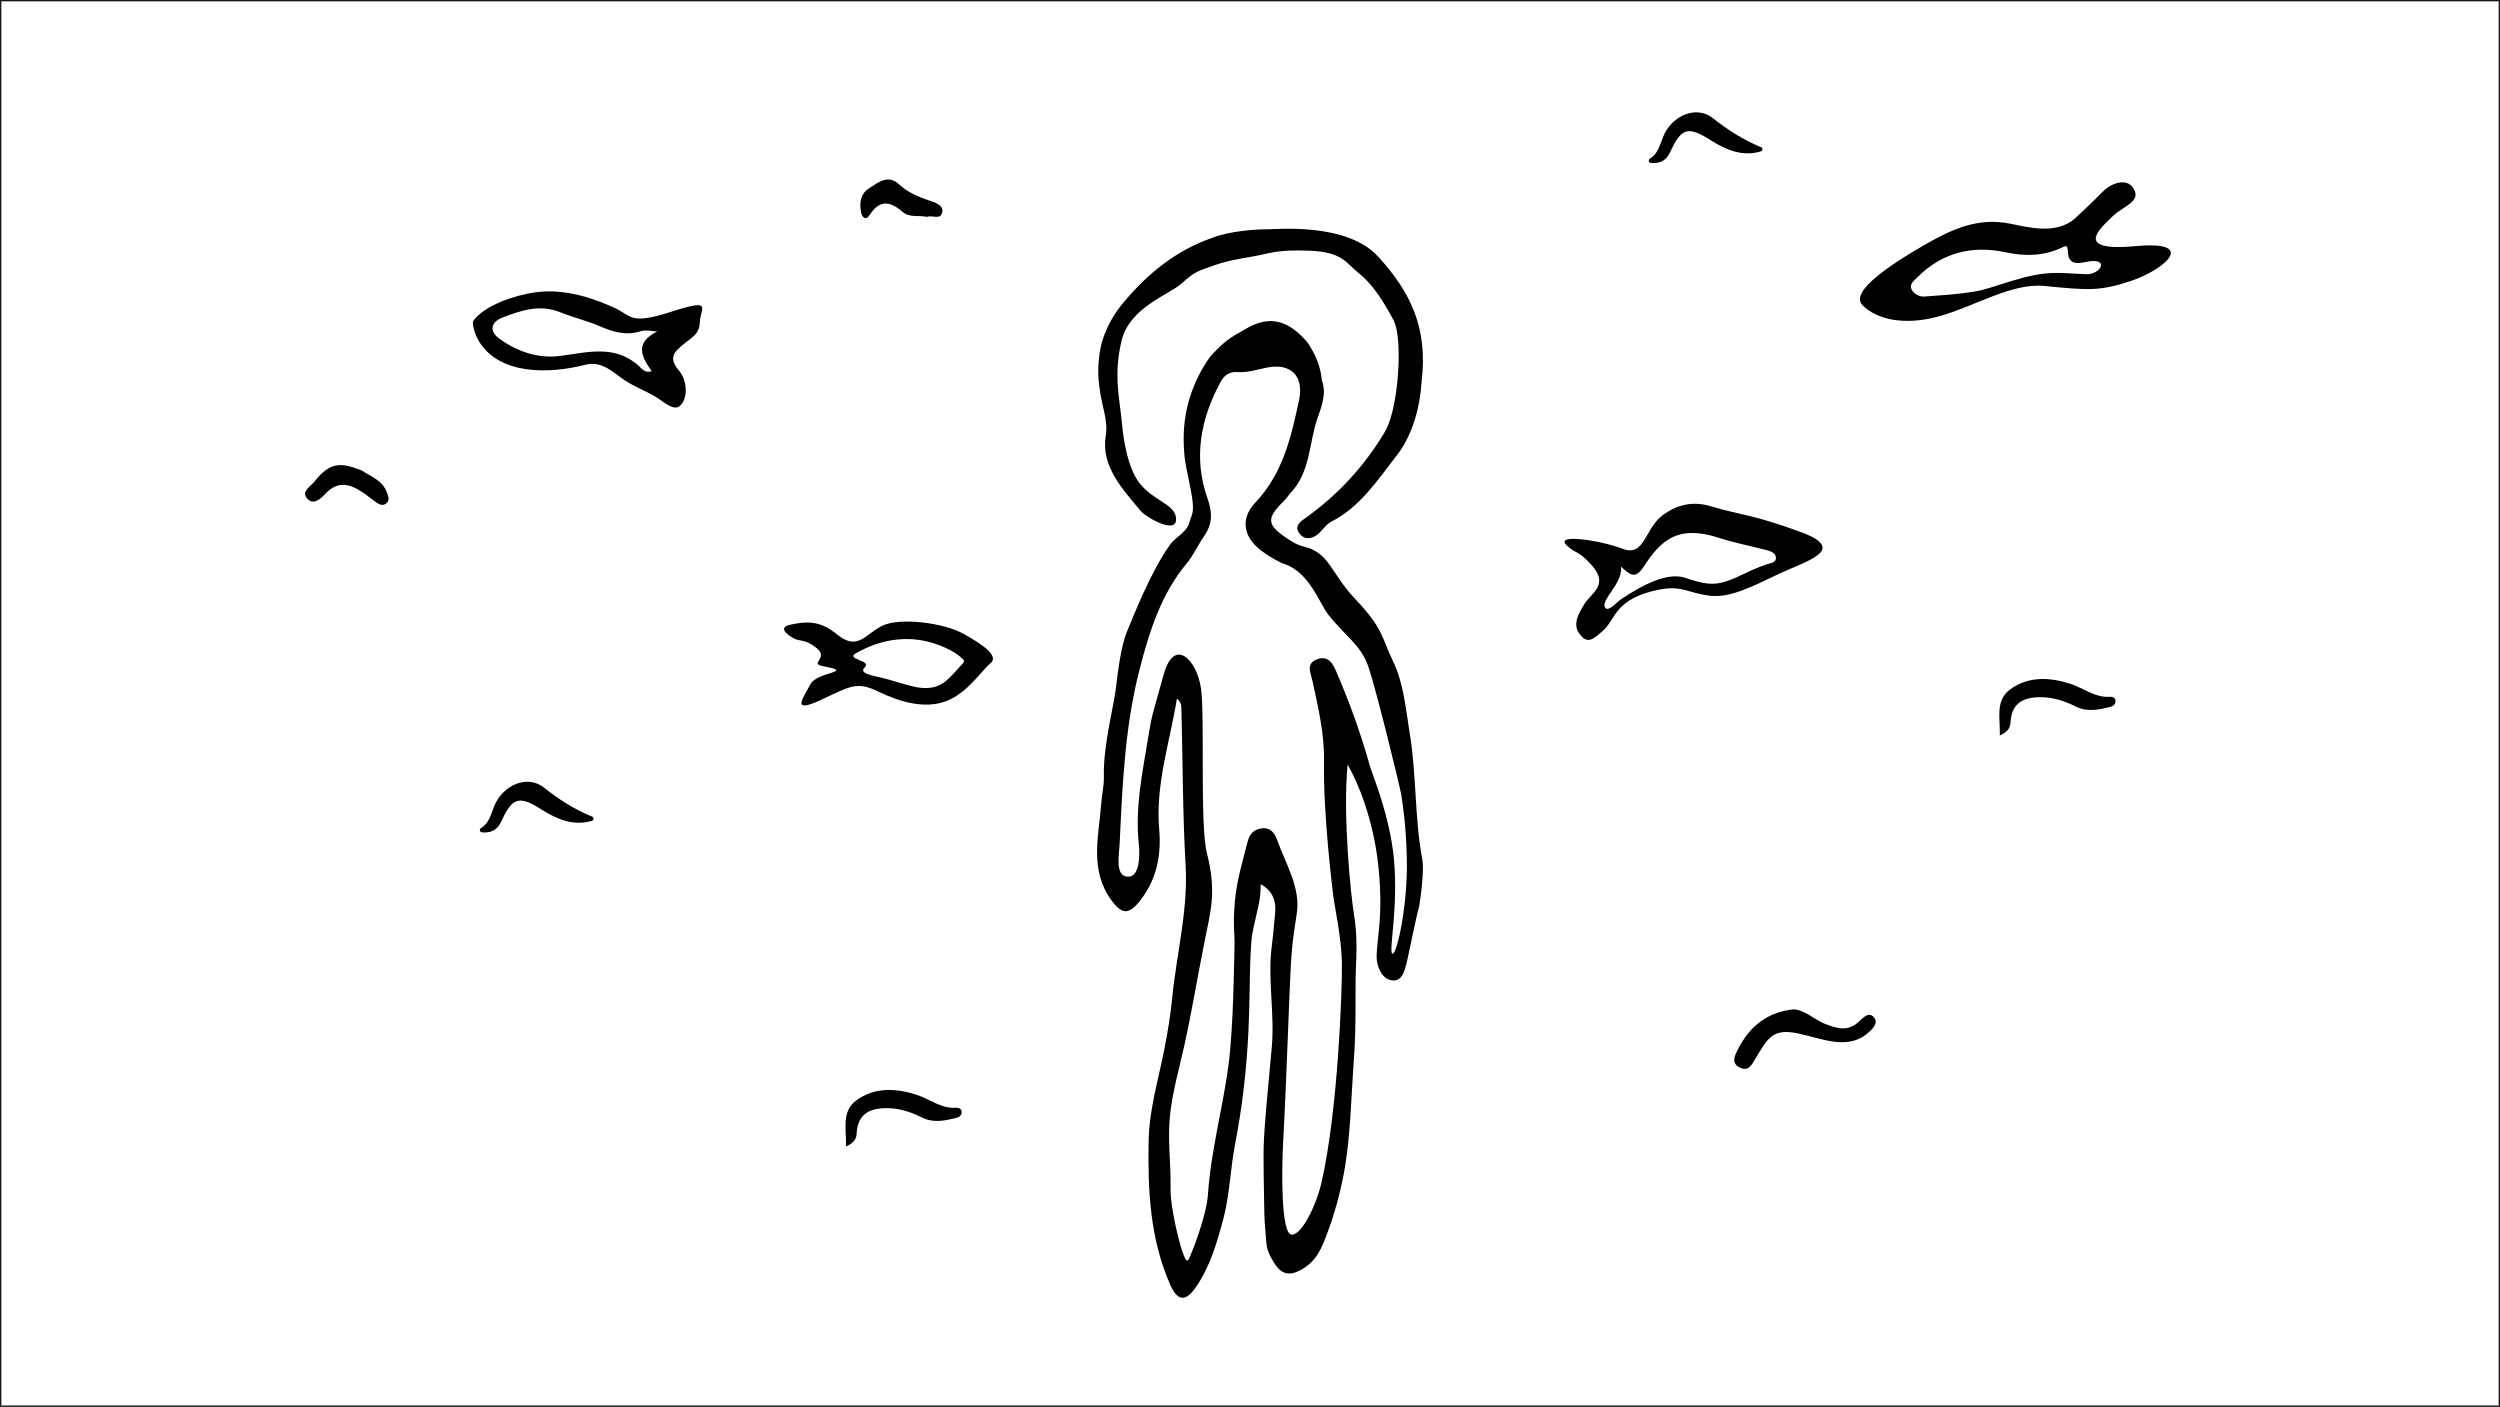
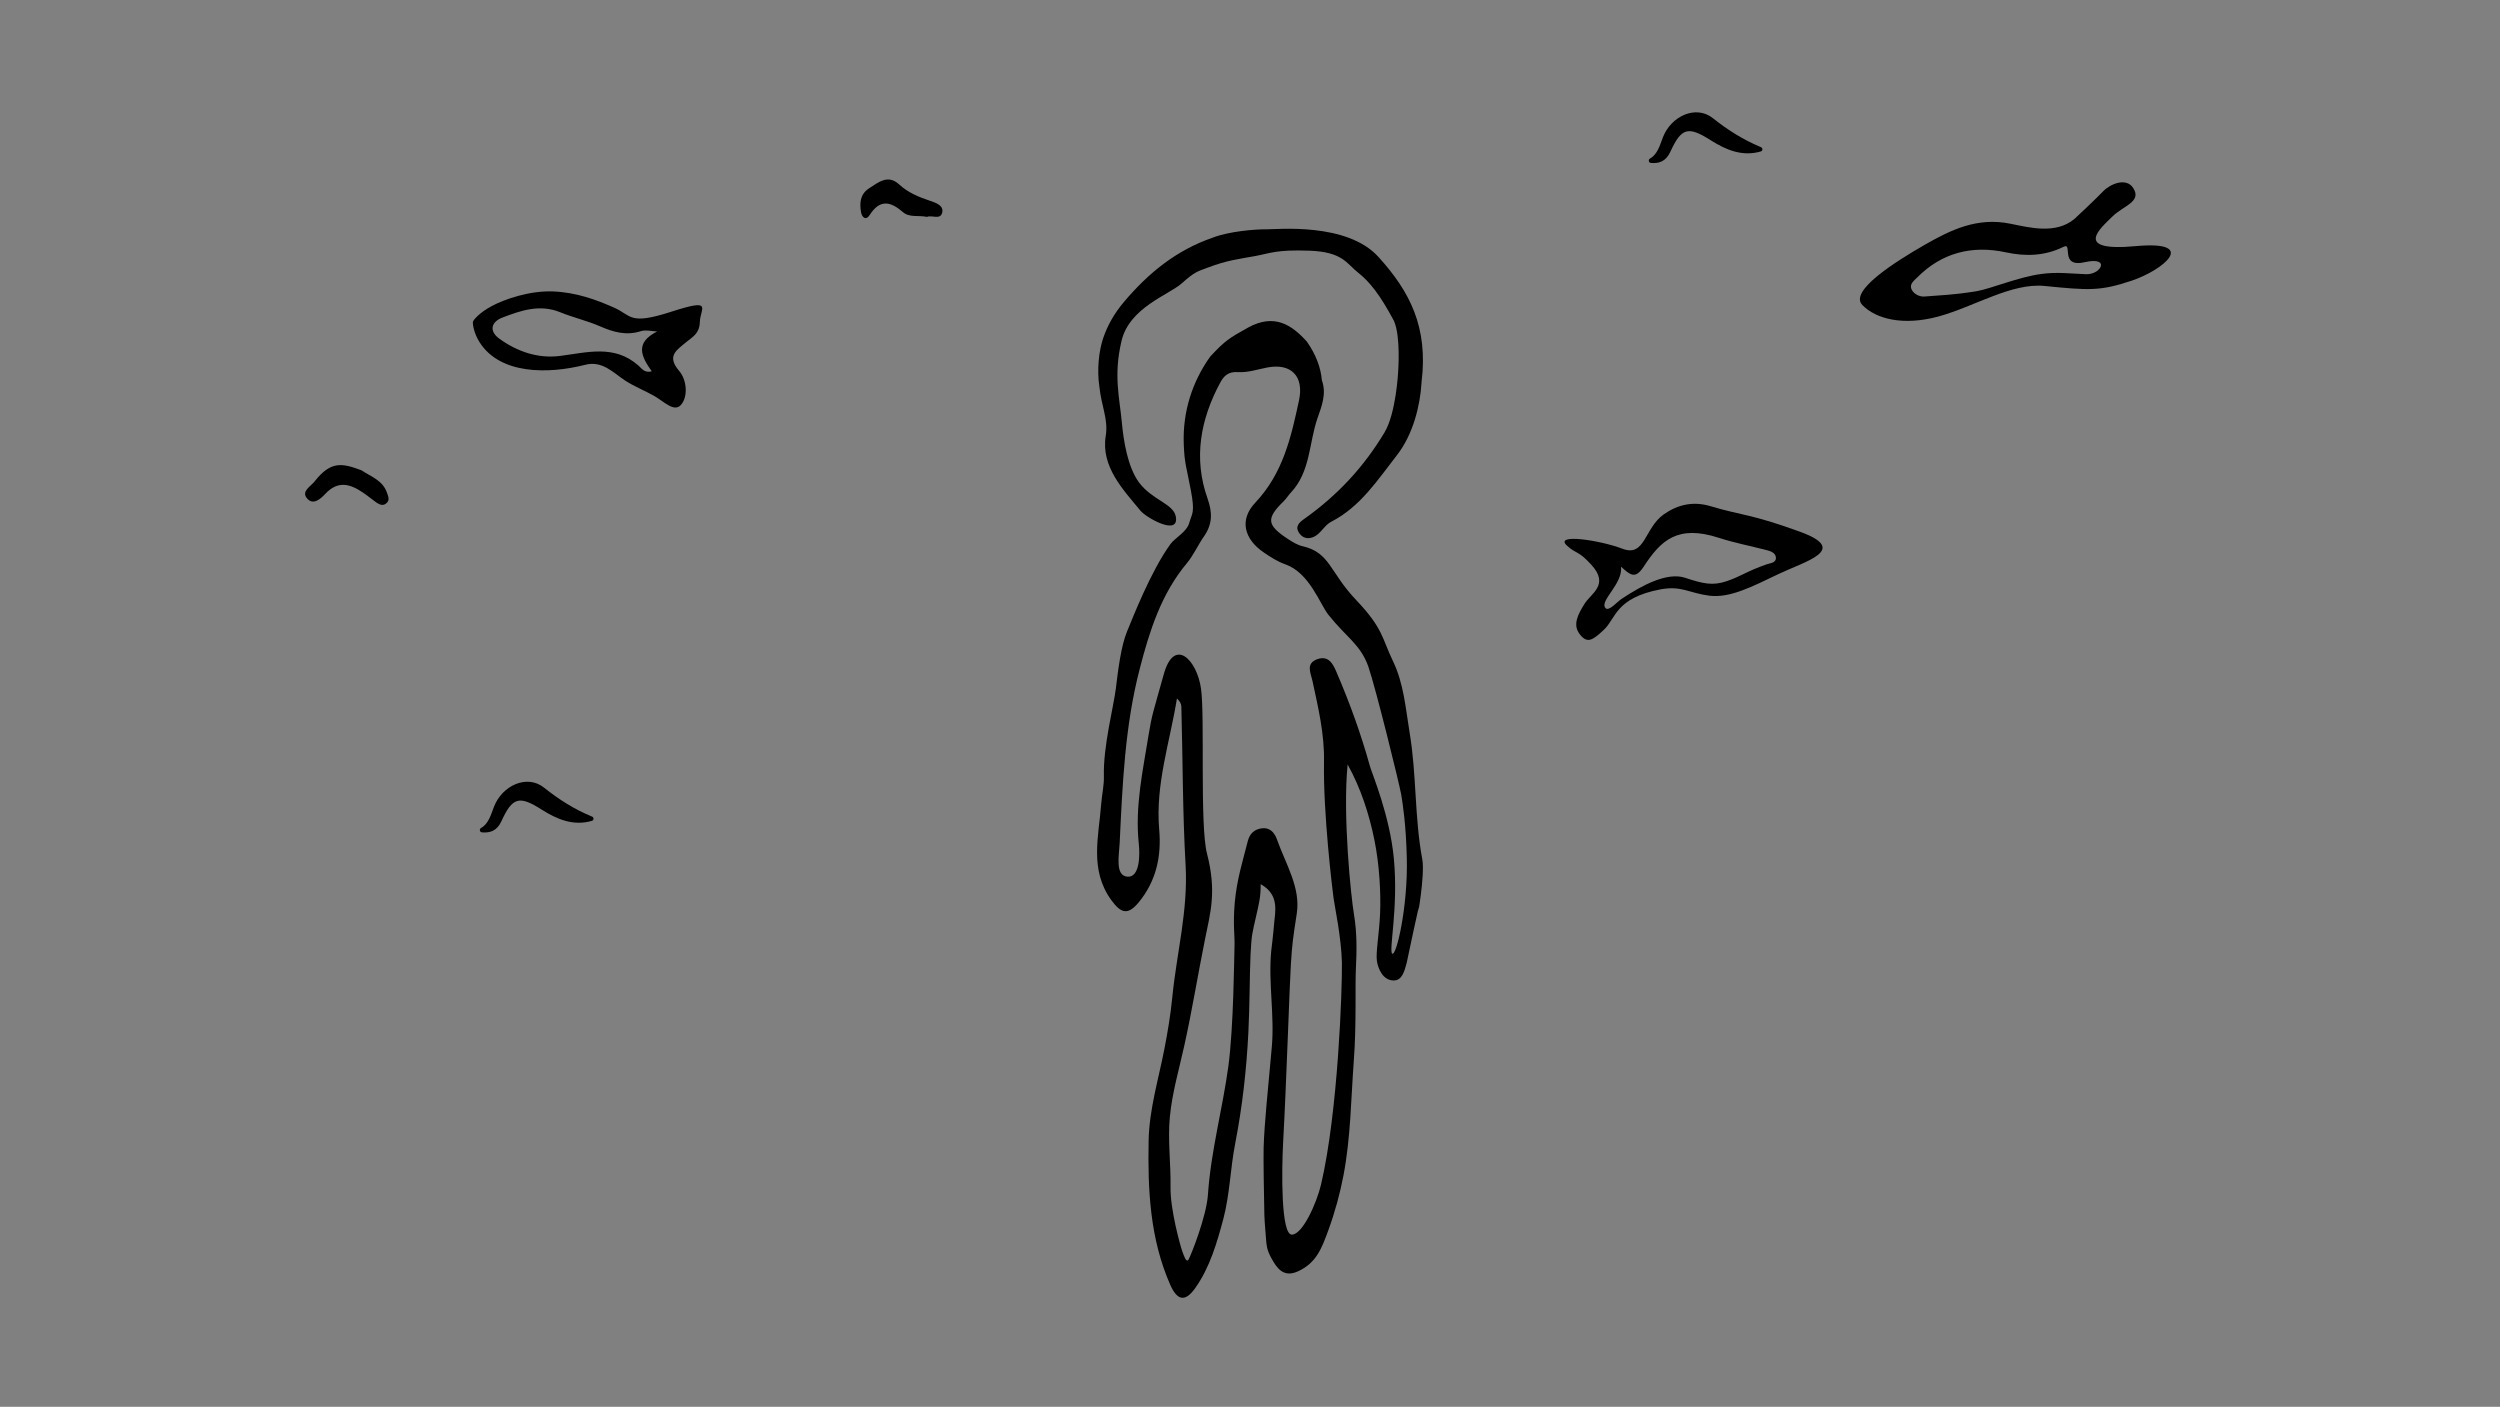
<svg xmlns="http://www.w3.org/2000/svg" version="1.1" id="Слой_1" x="0px" y="0px" viewBox="0 0 1871.8 1053.3" style="enable-background:new 0 0 1871.8 1053.3;" xml:space="preserve">
  <rect x="0" y="0" width="1871.8" height="1053.3" fill="#808080" stroke="none" />
  <style type="text/css"> .st0{fill:#FFFFFF;stroke:#161616;stroke-miterlimit:10;} </style>
  <g>
-     <rect x="0.5" y="0.5" class="st0" width="1870.8" height="1052.3" />
    <path d="M414,218.2c17.5,0.7,32.4,6.2,45.7,12.1c13.4,5.9,11,13.4,42.9,3.1c31.9-10.3,21.7-2.7,21.4,7.6 c-0.3,8.8-5.3,11.1-9.9,14.9c-7.4,6.2-15.3,10.5-5.6,21.8c5.9,6.9,6.8,19.7,1.1,25.7c-5,5.3-12.9-3-19.5-6.8 c-6.8-3.9-15.4-7.3-22.1-11.7c-8.4-5.5-17-15.1-29.7-11.8c-28.3,7.2-63.9,7.2-79.2-16.8c-4.4-6.9-5.3-13.9-5-15.4 c0.4-1.5,5-6.9,14.2-11.8C377.6,224.1,396.5,217.5,414,218.2z M492,248.2c-4-0.2-8.4-1.4-12-0.3c-11,3.6-20.7,0.8-30.8-3.6 c-9.7-4.2-20.2-6.6-30-10.6c-15.2-6.1-29.3-1.2-43.1,4.1c-8.3,3.2-10.2,10-2.2,15.8c13.4,9.7,29,15,45.4,12.9 c20.4-2.6,40.7-8.7,58.7,7.2c2.4,2.1,4.6,5.8,10,4.3C480.3,267.2,474.9,256.8,492,248.2z" />
-     <path d="M606.7,512.4c-4.9,9.7-15.2,22.4,7.6,11.8c22.7-10.6,27.2-14.2,43.3-6.4c16.3,7.9,35.2,13.3,51.2,7 c16.1-6.4,25.8-22.5,32.6-28c6.8-5.4-4.4-13.5-19.7-22.1c-15.3-8.6-48.4-12.6-61.3-6.1c-12.9,6.5-18.2,19-33.7,6.4 c-11-9-20.1-10.6-34.9-7.3c-8,1.8-4.8,5.8,1.3,9.6c6.1,3.8,8.9,0.3,18.4,8c9.5,7.7-6.5,11.5,5.3,13.6 C640.9,503.4,611.6,502.7,606.7,512.4z M721.3,496.2c-2.4,2.8-8.5,9.6-12.4,13.1c-8.7,7.8-19.7,6.6-30.1,3.4 c-5.3-1.6-3.6-1-13.5-3.9c-9.9-2.9-23.2-3.9-17.8-9.2c5.4-5.3-14.9-5.9-6.6-10.5s36.9-20.4,71.5-1.8c4,2,7.2,4.9,8.8,6.5 C721.9,494.4,721.9,495.5,721.3,496.2z" />
    <path d="M1201.1,471.3c-8.8,8.3-12.8,10.9-18.5,3.3c-5.2-6.9-1.2-14.5,3.7-22.4c4.8-7.9,18.9-14.2,5.3-29.2 c-10.1-11.1-11.1-7.9-18.2-14.3c-10.7-9.6,24.6-4.3,41.5,2.2c16.9,6.4,16.3-15.6,30.8-25.8c10.7-7.5,22.3-10,35.4-6 c22.1,6.7,29.9,5.6,66.8,19.1c36.9,13.5,4,21.9-16.3,31.6c-20.3,9.7-36.4,18.1-51.8,16.2c-15.4-2-20.9-7.7-36.7-4.7 C1209.6,447.7,1209.9,462.9,1201.1,471.3z M1202.1,455.3c2.5,2.7,8.6-4.7,12-6.9c15.7-10.4,34.1-20.2,47.6-15.8 c13.5,4.5,20.7,6.1,31.2,2.5c10.5-3.5,15.1-7.5,29.9-12.6c2.7-0.9,7.5-1.1,6.8-5.5c-0.5-3.4-4.5-4.5-7.6-5.3c-11.7-3-23.5-5.3-35-9 c-31-10.1-43.5,1.9-56.3,21.5c-6.4,9.8-10.1,6.3-17,0.1C1215.2,437.3,1197.2,449.9,1202.1,455.3z" />
    <path d="M1574.7,143.2c5.3-5.5,17.3-10.6,22.5-2.4c6.7,10.4-7.7,13.3-15.8,21.5c-8,8-30.4,26.4,17.5,22c47.9-4.4,20.7,18-3,25.9 c-23.6,7.9-32.1,7.2-65.2,3.9c-24.6-2.4-52.4,15.4-79.1,22.8c-26.7,7.3-47.1,1.9-57.2-8.5c-10.1-10.3,23.5-31.8,47-45.3 c19-10.8,38.8-20.7,63.8-15.6c14.4,2.9,34,8.1,48-3.6C1553.3,164,1569.4,148.7,1574.7,143.2z M1561.9,205.3 c11.3,0.4,18.5-13.4-0.9-9s-8.6-15.2-16-11.5c-13.8,6.8-28.1,7.4-43.3,4.1c-25.1-5.4-47.8,0.2-66.3,18.9c-2.6,2.6-6.3,5.2-3.9,9.4 c1.9,3.3,6,5.1,9.5,4.8c12.8-1.1,20.3-1,38.5-3.9c11-1.8,31.8-10.8,49.1-13C1540,203.5,1550.6,204.9,1561.9,205.3z" />
    <path d="M270.6,352.1c7.2,4.8,16.1,7.6,19.2,17c0.9,2.7,2.2,5.3-0.4,7.6c-2.5,2.3-5.1,1.2-7.5-0.4c-3.4-2.4-6.6-5.1-10-7.4 c-9.6-6.5-18.7-9.4-28.3,0.8c-3.3,3.5-9.2,9.3-14,3.1c-3.9-5.1,2.9-8.5,5.9-12.3C247.8,344.8,256.3,346.8,270.6,352.1z" />
    <path d="M443.3,611.4c1.5,0.6,1.4,2.8-0.2,3.2c-13.8,4-25.9-1.1-37.5-8.4c-16.9-10.8-22-9.3-30.2,8.7c-3.4,7.4-8.7,8.8-14.6,8.3 c-1.7-0.2-2.1-2.4-0.6-3.3c5.6-3.1,7.4-10,9.7-16c6.1-15.7,24.6-24.4,37.4-14.2C418.6,598.7,430.1,606,443.3,611.4z" />
    <path d="M694.1,162.4c-6.5-1.4-13.1,0.7-18.1-3.6c-9.2-8-17.2-9.8-24.8,2.1c-2.9,4.6-5.8,1.8-6.5-1.9c-1.2-6.9-0.8-13.6,6-18 c7-4.5,14.1-10.6,22.4-3c6.7,6.2,14.7,9.5,23.1,12.3c4.5,1.5,10.3,3.5,9.3,8.6C704.3,165.1,697.5,160.7,694.1,162.4z" />
-     <path d="M633.4,858.4c0.4-13.1-3.6-26.1,7.7-34.5c13.6-10,29.6-9.2,44.9-4.3c10,3.2,18.6,10.6,29.9,9.8c1.9-0.1,3.8,0.6,4.1,2.8 c0.3,2.8-1.7,4.2-4,4.8c-8.6,2.1-17,4-25.7-0.3c-8.2-4.1-16.9-7-26.4-7c-12.8,0-21.6,4.3-22.5,18.6 C641.3,852.4,639.8,855.5,633.4,858.4z" />
    <path d="M1318.5,110.2c1.5,0.6,1.4,2.8-0.2,3.2c-13.8,4-25.9-1.1-37.5-8.4c-16.9-10.8-22-9.3-30.2,8.7c-3.4,7.4-8.7,8.8-14.6,8.3 c-1.7-0.2-2.1-2.4-0.6-3.3c5.6-3.1,7.4-10,9.7-16c6.1-15.7,24.6-24.4,37.4-14.2C1293.8,97.5,1305.3,104.7,1318.5,110.2z" />
-     <path d="M1497.3,550.7c0.4-13.1-3.6-26.1,7.7-34.5c13.6-10,29.6-9.2,44.9-4.3c10,3.2,18.6,10.6,29.9,9.8c1.9-0.1,3.8,0.6,4.1,2.8 c0.3,2.8-1.7,4.2-4,4.8c-8.6,2.1-17,4-25.7-0.3c-8.2-4.1-16.9-7-26.4-7c-12.8,0-21.6,4.3-22.5,18.6 C1505.2,544.7,1503.6,547.8,1497.3,550.7z" />
-     <path d="M1343.1,755.7c8.7,0.7,15.1,7.6,23.1,10.8c9.2,3.6,17.3,6.2,25.7-1.7c3-2.8,7.8-8.1,11.6-2.5c2.8,4.2-2,8.7-5.5,11.6 c-15.5,12.7-34.7,3.3-52-0.2c-18.6-3.8-22.2,3.1-31.6,18.8c-2.8,4.7-5.2,9.8-11.4,7c-7.4-3.4-4.1-9.3-1.6-14.2 C1310.1,768.4,1323.2,757.7,1343.1,755.7z" />
    <path d="M994.6,460.3c-6.4-8-14.1-31.4-32.3-37.8c-5.6-1.9-10.8-5.3-15.7-8.6c-15.1-10.1-19-24.6-6.7-37.6 c20.7-21.9,26.8-49,32.7-76.6c3.9-18-6-28.1-24-24.5c-7.2,1.4-14.6,3.9-21.8,3.4c-7.1-0.5-10.5,2.9-13.1,7.7 c-14.9,27.6-20.3,56.8-9.6,86.9c3.9,11,3.6,19.5-2.8,28.6c-4.5,6.5-7.7,13.9-12.7,19.9c-19.2,23-27.9,50.6-35.2,78.8 c-11.2,42.9-13,87-15.1,130.9c-0.4,8.8-3.7,24.6,6.1,25c8.9,0.4,9.2-15.9,8.2-25c-2.9-27.7,3.1-54.5,7.4-81.3 c2.4-15,3.4-16.8,11.3-45.2c7.9-28.4,24.9-10.8,27.9,10.6c3,20.9-1,102.5,4.5,123.6c7.4,28.8,2.5,44.1-1.6,64.7 c-5.3,26.3-9.6,52.9-15.4,79.1c-3.9,17.7-9.1,35.3-10.8,53.2c-1.7,17.4,0.8,35.2,0.5,52.8c-0.3,16.6,7.4,44.1,8.7,47.7 c1.3,3.6,3.1,9.3,4.8,6.4s13.4-32.1,14.5-48.6c2.2-32.5,10.9-63.9,15.3-96.1c4-30,4.3-82.2,4.6-90.1c0.3-7.9-1.3-15.2,0.2-32.6 c1.6-17.4,5.9-30.6,9.7-45.7c1.5-6,5.1-8.9,10.3-9.7c5.9-0.9,9.6,2.8,11.5,8.1c6.9,19.3,17.9,36.3,14.9,55.8s-3.4,22.4-4.4,37.8 c-1,15.4-3.3,88.4-5.8,133.3c-1.2,22.4-1.6,69.2,6.5,69.2c8.1,0,18.6-23.7,21.9-37.6c12.8-54.6,15.9-147.2,15.6-166 c-0.4-18.9-5.4-41.9-6.3-48.7c-0.9-6.8-7.8-63.6-7.1-101.8c0.4-20.6-4.3-40.4-8.6-60.3c-1.3-6-5.4-13.3,3.7-16.5 c8.1-2.8,11.5,3.2,14.2,9.6c9.9,23,18.4,46.4,25.1,70.6c1.5,5.4,14.9,36.9,17.9,69.1c3.5,37.3-4,69.1-1.2,71.2 c3,2.3,11.8-35,10.9-71.5c-0.6-25.1-3-40.4-4.2-47.6c-1.2-7.2-18.9-79.1-24.6-95.8C1018.6,482.4,1007.8,477,994.6,460.3z M891.6,367c-3.2-17-4.8-20-5.3-34.5c-0.9-24.4,6.5-46.9,19.8-65.5c11.4-12.3,14.4-13.9,28.3-21.7c19.6-10.8,32.7-2.2,44.1,10.5 c6.7,9.6,10.4,19.3,11.2,28.9c3.7,10.1-0.2,19.6-3.3,28.5c-6.4,18.6-5.2,39.9-19.8,55.5c-1.9,2-3.3,4.4-5.3,6.4 c-13.4,13.1-13,17.9,2.9,28.4c3.5,2.3,7.2,4.6,11.2,5.5c20.6,4.8,20,19.3,40.1,40.4c20.1,21.1,19.2,28.5,27.3,45.3 c8.2,16.8,9.6,35.5,12.6,53.8c5.3,31.4,3.6,63.4,9.5,94.9c2.2,11.8-4.3,47.2-2.7,37.2c1.6-10-9,40.4-9,40.4 c-1.7,6.2-3.4,13.3-10,13.1c-7.6-0.2-11.4-8.4-12.3-14.7c-0.9-6.3,1.7-19.8,2.4-35.3s-0.6-37.2-4.2-54.9 c-3.9-19.4-10.2-39-20.1-56.8c-3.8,38.1,2.5,99,4.8,112.6c2.3,13.6,2,27.6,1.4,39.9c-0.7,12.2,0.5,42.3-1.6,69.6 c-2.1,28.5-2.3,57.2-7.7,85.5c-2.6,13.6-6.3,27.3-11.3,41c-5,13.7-9,24.5-22.6,30.8c-10.9,5.1-15.9-2.2-19.9-9.4 c-3.9-7.1-3.8-9.5-4.6-19.8c-1.1-12.9-0.8-14.3-1-21.6c-0.2-7.3-0.6-33.4-0.4-41.6c0.5-17.9,3.3-43.8,6.1-75.2 c2.2-24.2-2.7-48.2-0.4-72.3c0,0,1.6-12.8,2.2-20.8c0.6-8,4.3-21.1-10.1-29.1c0,10.1-1.2,14-3.6,24.8s-3.3,12.6-4,28 s-0.6,38.2-1.6,57.9c-1.4,28.1-4.5,55.8-9.9,83.6c-3.6,18.3-4,37.9-8.8,56.1c-4.8,18-10.1,36.5-21.1,52 c-7.5,10.6-13.4,9.5-18.7-2.4c-15.2-34.5-16.9-71-16.2-108.1c0.5-23.5,7.4-45.8,11.8-68.5c2.5-12.8,4.6-25.5,5.9-38.5 c3.2-32.9,11.9-65.1,10-98.8c-2.3-39.7-2.1-79.5-3.2-119.2c-0.1-2-1.2-4-3.3-5.9c-5.3,32.7-16.2,64.4-13.3,97.9 c1.8,20.3-2.2,38.8-15.4,54.8c-8,9.6-13.1,8.3-20.4-1.7c-16.6-22.8-9.4-47.8-7.6-72.2c0.5-6.8,2.2-13.7,2-20.7 c-0.6-22.4,7.4-52.4,9-65.9c1.6-13.4,3.9-31.7,8.3-42.3c4.4-10.6,18-45.6,32.6-65.6c3.5-4.8,12.3-9,14.1-16.1 C892.6,384,894.8,384,891.6,367z M880.4,387c2.4,14.6-22.1,0.6-26.4-4.5c-12.8-15.6-29.9-33-26.1-56.2c2-12.4-3.3-22.1-4.8-37 c-1.9-12.3-0.3-26.9,2.9-36.2c3.2-9.3,8-18.1,15.4-26.9c18.5-21.9,39.3-38.8,66.4-48.2c12.5-4.9,32.4-6.4,40.3-6.3 c7.8,0.1,60.3-5.4,83.9,20.6s37.3,52.5,32.4,93.5c0,0,0.9-15.7-0.1,1c-1,16.7-6.2,38.3-18.3,53.9c-14.5,18.5-27.3,38.7-49.4,50 c-4.3,2.2-7,7.4-11.1,10.2c-4,2.7-9.1,3.2-12.5-1.4c-3.8-5.1-0.5-8.2,3.8-11.2c24.4-17.3,44.3-38.6,59.8-64.5 c8.7-14.5,10.2-45.3,10.2-45.3s2.1-26.3-3.1-38.2c-10.6-19.9-18.3-29.4-26.9-36.2c-8.6-6.8-11.5-15.5-36.4-16.4 c-24.9-0.9-29.1,1.9-41.1,4.1c-12,2.2-20.4,3-35.4,8.7c-7,2.7-9.3,2.8-18.9,11.5c-9.6,8.7-39.4,18.1-45.3,43.3 c-6.1,25.8-1.5,42.1,0.3,61.5c1.2,12.9,4.2,32.6,12.7,44.3C862.9,374.7,878.8,377.1,880.4,387z" />
  </g>
</svg>